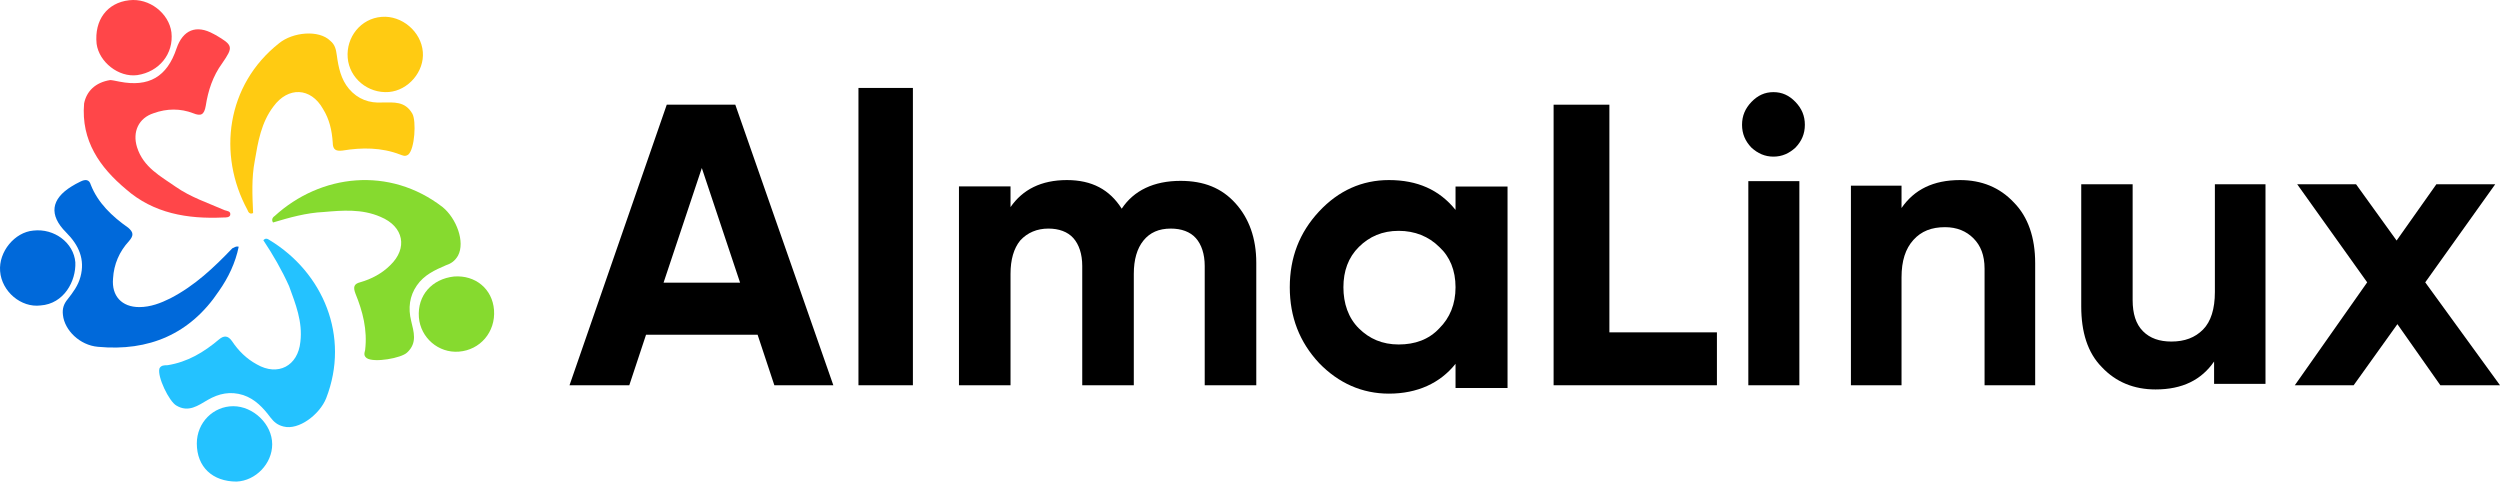
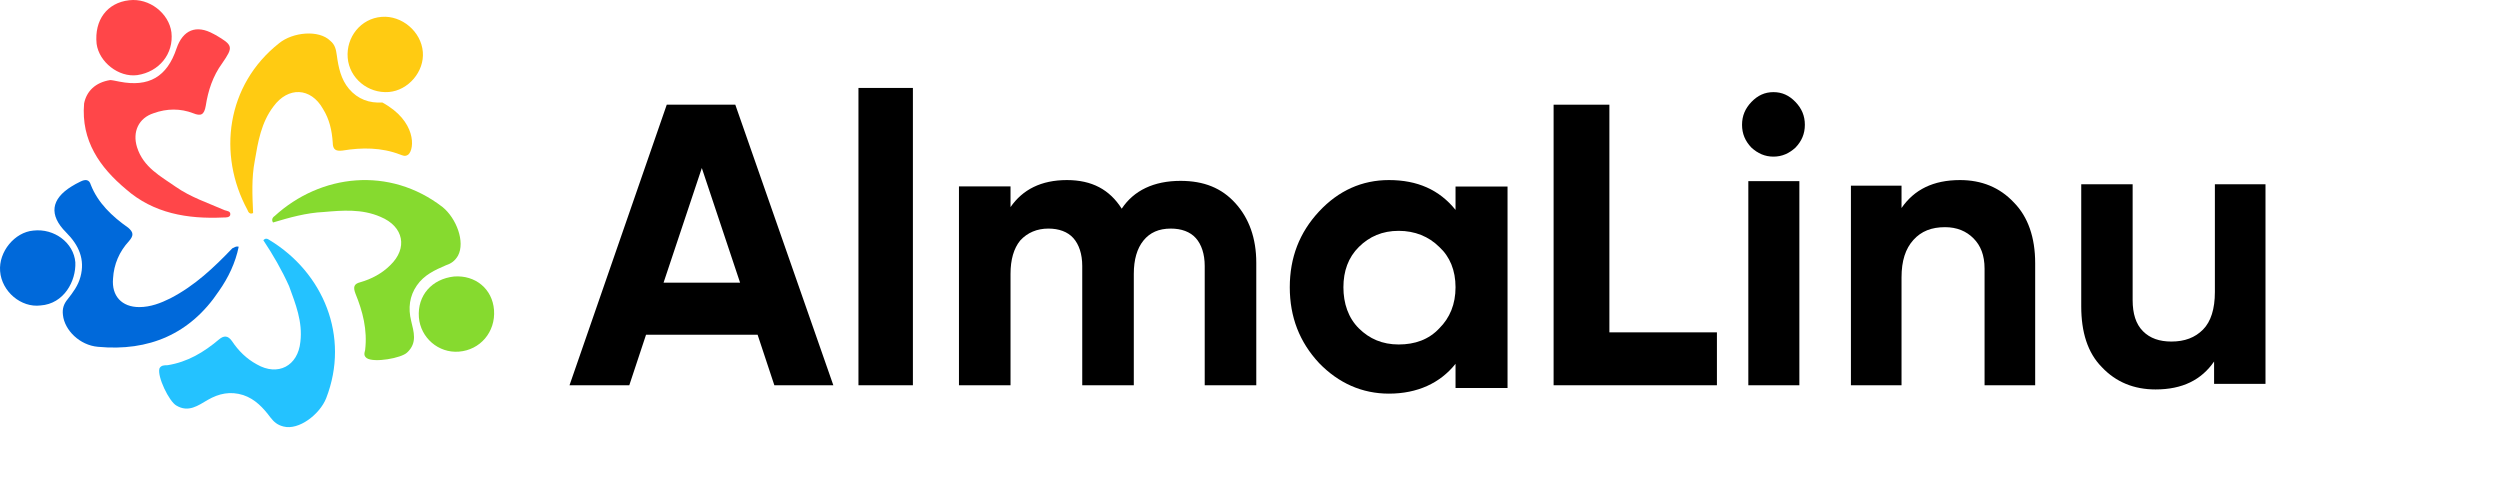
<svg xmlns="http://www.w3.org/2000/svg" width="597px" height="115px" viewBox="0 0 597 115" version="1.1">
  <title>alma-full</title>
  <g id="Distros" stroke="none" stroke-width="1" fill="none" fill-rule="evenodd">
    <g id="Artboard" transform="translate(-891, -296)" fill-rule="nonzero">
      <g id="Group-2" transform="translate(191, 74.631)" style="mix-blend-mode: hue;">
        <g id="alma-full" transform="translate(700, 221.369)">
          <path d="M184.915,92 L180.918,79.94 L154.272,79.94 L150.275,92 L136,92 L159.221,25 L175.589,25 L199,92 L184.915,92 Z M158.459,67.497 L176.731,67.497 L167.595,40.123 L158.459,67.497 Z" id="path4" fill="#000000" />
          <polygon id="path6" fill="#000000" points="205 92 205 21 218 21 218 92" />
          <path d="M281.913,43.19 C287.493,43.19 291.726,44.899 294.997,48.508 C298.268,52.116 300,56.864 300,62.752 L300,92 L287.686,92 L287.686,63.512 C287.686,60.663 286.916,58.384 285.569,56.864 C284.222,55.345 282.106,54.585 279.604,54.585 C276.718,54.585 274.602,55.535 273.062,57.434 C271.523,59.333 270.753,61.992 270.753,65.411 L270.753,92 L258.439,92 L258.439,63.512 C258.439,60.663 257.669,58.384 256.322,56.864 C254.976,55.345 252.859,54.585 250.358,54.585 C247.664,54.585 245.355,55.535 243.623,57.434 C242.084,59.333 241.314,61.992 241.314,65.411 L241.314,92 L229,92 L229,44.519 L241.314,44.519 L241.314,49.457 C244.201,45.279 248.626,43 254.783,43 C260.748,43 264.981,45.279 267.867,49.837 C270.753,45.469 275.564,43.19 281.913,43.19 L281.913,43.19 Z" id="path8" fill="#000000" />
          <path d="M347.582,44.54 L360,44.54 L360,92.653 L347.582,92.653 L347.582,86.879 C343.896,91.498 338.463,94 331.672,94 C325.269,94 319.642,91.498 314.985,86.687 C310.328,81.683 308,75.717 308,68.596 C308,61.475 310.328,55.509 314.985,50.506 C319.642,45.502 325.269,43 331.672,43 C338.463,43 343.701,45.309 347.582,50.121 L347.582,44.54 Z M324.493,78.411 C327.015,80.913 330.119,82.26 334,82.26 C337.881,82.26 341.179,81.106 343.701,78.411 C346.224,75.909 347.582,72.638 347.582,68.596 C347.582,64.555 346.224,61.283 343.701,58.974 C341.179,56.472 337.881,55.125 334,55.125 C330.119,55.125 327.015,56.472 324.493,58.974 C321.97,61.475 320.806,64.747 320.806,68.596 C320.806,72.445 321.97,75.909 324.493,78.411 Z" id="path10" fill="#000000" />
          <polygon id="path12" fill="#000000" points="384.322 79.366 410 79.366 410 92 371 92 371 25 384.322 25" />
          <path d="M423.5,37.404 C421.438,37.404 419.75,36.624 418.25,35.259 C416.75,33.699 416,31.944 416,29.799 C416,27.655 416.75,25.9 418.25,24.34 C419.75,22.78 421.438,22 423.5,22 C425.562,22 427.25,22.78 428.75,24.34 C430.25,25.9 431,27.655 431,29.799 C431,31.944 430.25,33.699 428.75,35.259 C427.25,36.624 425.562,37.404 423.5,37.404 Z M417.5,92 L417.5,43.253 L429.688,43.253 L429.688,92 L417.5,92 Z" id="path14" fill="#000000" />
          <path d="M468.06,43 C473.159,43 477.502,44.716 480.901,48.339 C484.3,51.77 486,56.728 486,62.829 L486,92 L473.914,92 L473.914,64.163 C473.914,60.922 472.97,58.634 471.27,56.918 C469.571,55.202 467.305,54.249 464.472,54.249 C461.262,54.249 458.807,55.202 456.918,57.3 C455.03,59.397 454.086,62.257 454.086,66.261 L454.086,92 L442,92 L442,44.335 L454.086,44.335 L454.086,49.673 C457.107,45.288 461.639,43 468.06,43 L468.06,43 Z" id="path16" fill="#000000" />
          <path d="M528.725,44 L541,44 L541,91.665 L528.725,91.665 L528.725,86.327 C525.704,90.712 521.172,93 514.751,93 C509.652,93 505.309,91.284 501.91,87.661 C498.511,84.23 497,79.272 497,73.171 L497,44 L509.275,44 L509.275,71.646 C509.275,74.887 510.03,77.366 511.73,79.082 C513.429,80.798 515.695,81.56 518.528,81.56 C521.738,81.56 524.193,80.607 526.082,78.7 C527.97,76.794 528.914,73.743 528.914,69.739 L528.914,44 L528.725,44 Z" id="path18" fill="#000000" />
-           <polygon id="path20" fill="#000000" points="597 92 582.756 92 572.5 77.408 562.054 92 548 92 565.283 67.424 548.57 44 562.624 44 572.31 57.44 581.806 44 595.86 44 579.147 67.424" />
          <path d="M108.416,66.031 C113.486,65.641 117.582,68.956 117.972,74.026 C118.362,79.292 114.656,83.582 109.586,83.972 C104.71,84.362 100.42,80.657 100.03,75.781 C99.639,70.516 103.15,66.616 108.416,66.031 Z" id="path22" fill="#86DA2F" />
-           <path d="M47,105.903 C47,100.871 50.956,97 55.703,97 C60.451,97 65,101.258 65,106.097 C65,110.742 61.044,114.806 56.495,115 C50.758,115 47,111.516 47,105.903 L47,105.903 Z" id="path24" fill="#24C2FF" />
-           <path d="M60.444,50.876 C59.668,51.259 59.28,50.685 59.086,50.111 C51.907,36.911 54.041,20.267 66.652,10.319 C69.951,7.64 76.159,7.066 78.875,9.745 C80.04,10.701 80.234,11.849 80.428,13.188 C80.816,16.058 81.398,18.928 83.338,21.223 C85.472,23.71 88.188,24.667 91.293,24.475 C94.009,24.475 96.725,24.093 98.471,27.154 C99.441,28.876 99.053,35.571 97.501,36.911 C96.725,37.484 96.143,37.102 95.561,36.911 C91.098,35.189 86.442,35.189 81.786,35.954 C80.234,36.145 79.458,35.763 79.458,34.041 C79.263,31.171 78.681,28.493 77.129,26.006 C74.219,20.841 68.787,20.649 65.294,25.432 C62.384,29.258 61.608,33.85 60.832,38.441 C60.056,42.459 60.25,46.667 60.444,50.876 C60.444,50.876 60.25,50.876 60.444,50.876 L60.444,50.876 Z" id="path26" fill="#FFCB12" />
+           <path d="M60.444,50.876 C59.668,51.259 59.28,50.685 59.086,50.111 C51.907,36.911 54.041,20.267 66.652,10.319 C69.951,7.64 76.159,7.066 78.875,9.745 C80.04,10.701 80.234,11.849 80.428,13.188 C80.816,16.058 81.398,18.928 83.338,21.223 C85.472,23.71 88.188,24.667 91.293,24.475 C99.441,28.876 99.053,35.571 97.501,36.911 C96.725,37.484 96.143,37.102 95.561,36.911 C91.098,35.189 86.442,35.189 81.786,35.954 C80.234,36.145 79.458,35.763 79.458,34.041 C79.263,31.171 78.681,28.493 77.129,26.006 C74.219,20.841 68.787,20.649 65.294,25.432 C62.384,29.258 61.608,33.85 60.832,38.441 C60.056,42.459 60.25,46.667 60.444,50.876 C60.444,50.876 60.25,50.876 60.444,50.876 L60.444,50.876 Z" id="path26" fill="#FFCB12" />
          <path d="M65.201,53.129 C64.815,52.55 65.008,51.972 65.587,51.586 C76.583,41.558 92.981,39.63 105.713,49.465 C108.993,52.164 111.115,57.757 109.379,61.035 C108.607,62.385 107.643,62.963 106.485,63.349 C103.784,64.506 101.276,65.663 99.54,68.17 C97.804,70.677 97.418,73.569 98.19,76.655 C98.768,79.162 99.733,81.862 97.225,84.176 C95.875,85.525 89.315,86.682 87.579,85.525 C86.808,84.947 87,84.368 87.193,83.597 C87.772,78.776 86.615,74.341 84.878,70.098 C84.3,68.556 84.493,67.784 86.036,67.399 C88.737,66.627 91.245,65.277 93.174,63.349 C97.418,59.299 96.453,54.093 90.859,51.779 C86.422,49.85 81.792,50.236 77.355,50.622 C73.11,50.815 69.059,51.972 65.201,53.129 Z" id="path28" fill="#86DA2F" />
          <path d="M62.884,57.365 C63.461,56.787 63.845,56.979 64.422,57.365 C77.115,65.068 83.654,80.282 77.885,95.11 C76.346,98.962 71.346,102.813 67.692,101.85 C66.153,101.465 65.384,100.695 64.615,99.732 C62.884,97.421 60.961,95.303 58.076,94.34 C54.999,93.377 52.306,93.955 49.614,95.495 C47.306,96.843 44.998,98.577 42.114,96.843 C40.383,95.88 37.498,89.91 38.075,87.985 C38.46,87.214 39.229,87.214 39.998,87.214 C44.806,86.444 48.652,84.133 52.306,81.052 C53.46,80.089 54.422,80.089 55.384,81.437 C56.922,83.748 58.845,85.674 61.345,87.022 C66.346,89.91 71.153,87.407 71.73,81.63 C72.307,76.815 70.576,72.578 69.038,68.342 C67.307,64.49 65.192,60.831 62.884,57.365 L62.884,57.365 Z" id="path30" fill="#24C2FF" />
          <path d="M57,58.916 C56.24,62.71 54.531,66.314 52.252,69.539 C45.416,79.783 35.541,83.956 23.387,82.818 C19.019,82.439 15.411,78.834 15.031,75.23 C14.841,73.713 15.221,72.574 16.17,71.436 C17.5,69.729 18.639,68.211 19.209,66.125 C20.348,61.951 18.829,58.537 15.791,55.502 C11.613,51.328 12.182,47.535 17.12,44.499 C17.69,44.12 18.449,43.741 19.209,43.361 C20.348,42.792 21.298,42.792 21.678,44.12 C23.387,48.483 26.805,51.708 30.603,54.364 C31.933,55.502 31.933,56.261 30.793,57.588 C28.514,60.054 27.185,63.09 26.995,66.504 C26.615,70.677 29.084,73.333 33.262,73.333 C35.921,73.333 38.389,72.385 40.668,71.247 C46.555,68.211 51.113,63.848 55.481,59.296 C56.05,59.106 56.24,58.727 57,58.916 Z" id="path32" fill="#0069DA" />
          <path d="M28.57,19.506 C35.548,20.858 39.886,18.348 42.15,11.591 C43.659,7.151 46.865,5.8 51.015,8.116 C51.203,8.116 51.203,8.309 51.392,8.309 C55.73,10.819 55.73,11.205 53.089,15.066 C50.826,18.155 49.694,21.63 49.128,25.298 C48.751,27.421 47.997,27.808 46.111,27.035 C43.093,25.877 39.886,25.877 36.68,27.035 C33.096,28.194 31.588,31.476 32.719,35.143 C34.228,39.97 38.378,42.093 41.961,44.603 C45.545,47.113 49.694,48.464 53.655,50.201 C54.221,50.395 55.164,50.395 54.975,51.36 C54.787,51.939 54.032,51.939 53.278,51.939 C44.79,52.325 36.68,50.974 30.079,45.182 C23.854,39.97 19.328,33.599 20.082,24.719 C20.648,21.823 22.723,19.699 26.306,19.12 C26.684,19.12 27.627,19.313 28.57,19.506 Z" id="path34" fill="#FF4649" />
          <path d="M9.685,72.942 C5.049,73.525 0.413,69.638 0.027,64.78 C-0.36,60.116 3.504,55.452 7.946,55.064 C12.969,54.481 17.605,57.979 17.991,62.642 C18.184,67.112 15.287,72.553 9.685,72.942 L9.685,72.942 Z" id="path36" fill="#0069DA" />
          <path d="M91.133,4.027 C95.957,3.637 100.587,7.538 100.973,12.414 C101.359,17.095 97.5,21.582 92.87,21.972 C87.853,22.362 83.415,18.656 83.029,13.78 C82.643,8.903 86.116,4.417 91.133,4.027 Z" id="path38" fill="#FFCB12" />
          <path d="M40.937,7.723 C41.519,12.831 38.024,17.153 32.78,17.938 C28.313,18.528 23.652,14.795 23.07,10.473 C22.487,4.776 25.594,0.651 30.838,0.061 C35.693,-0.528 40.354,3.205 40.937,7.723 Z" id="path40" fill="#FF4649" />
        </g>
      </g>
    </g>
  </g>
</svg>